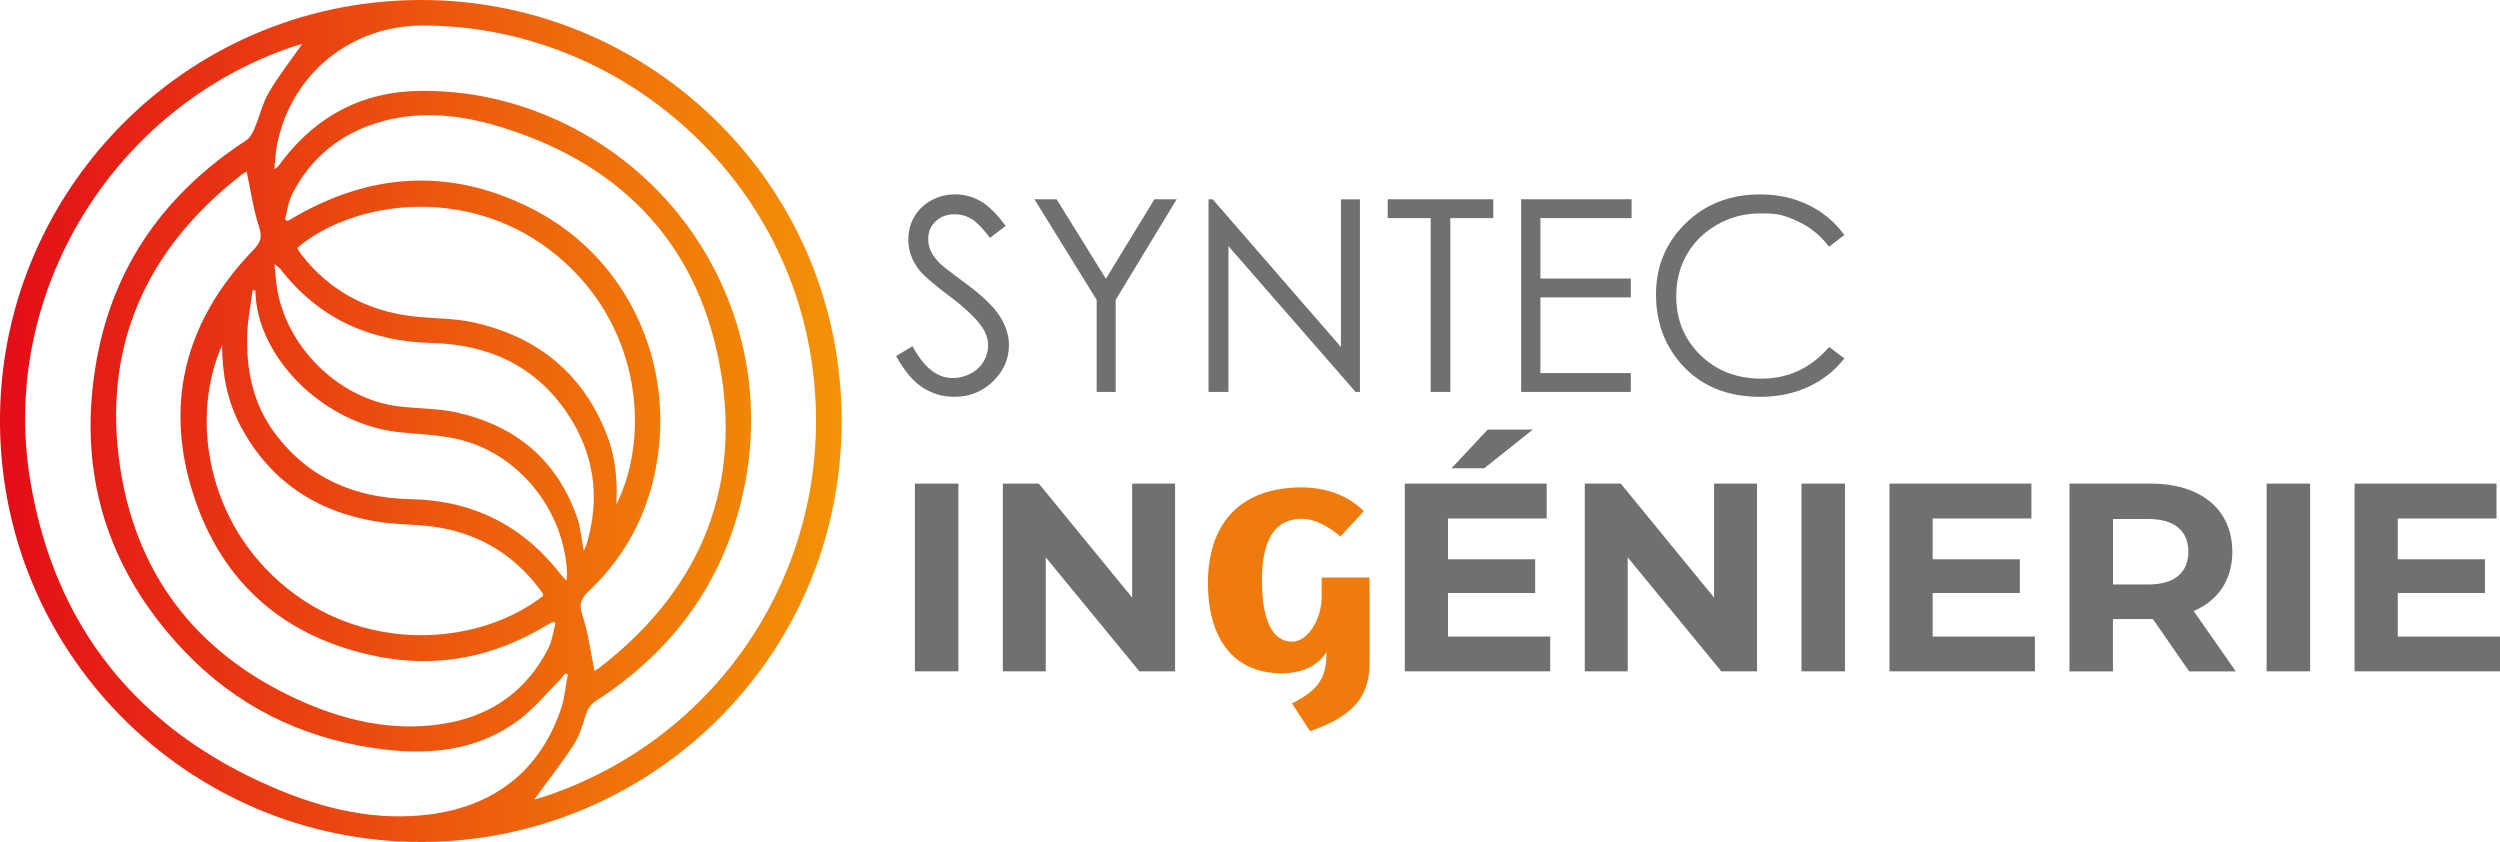
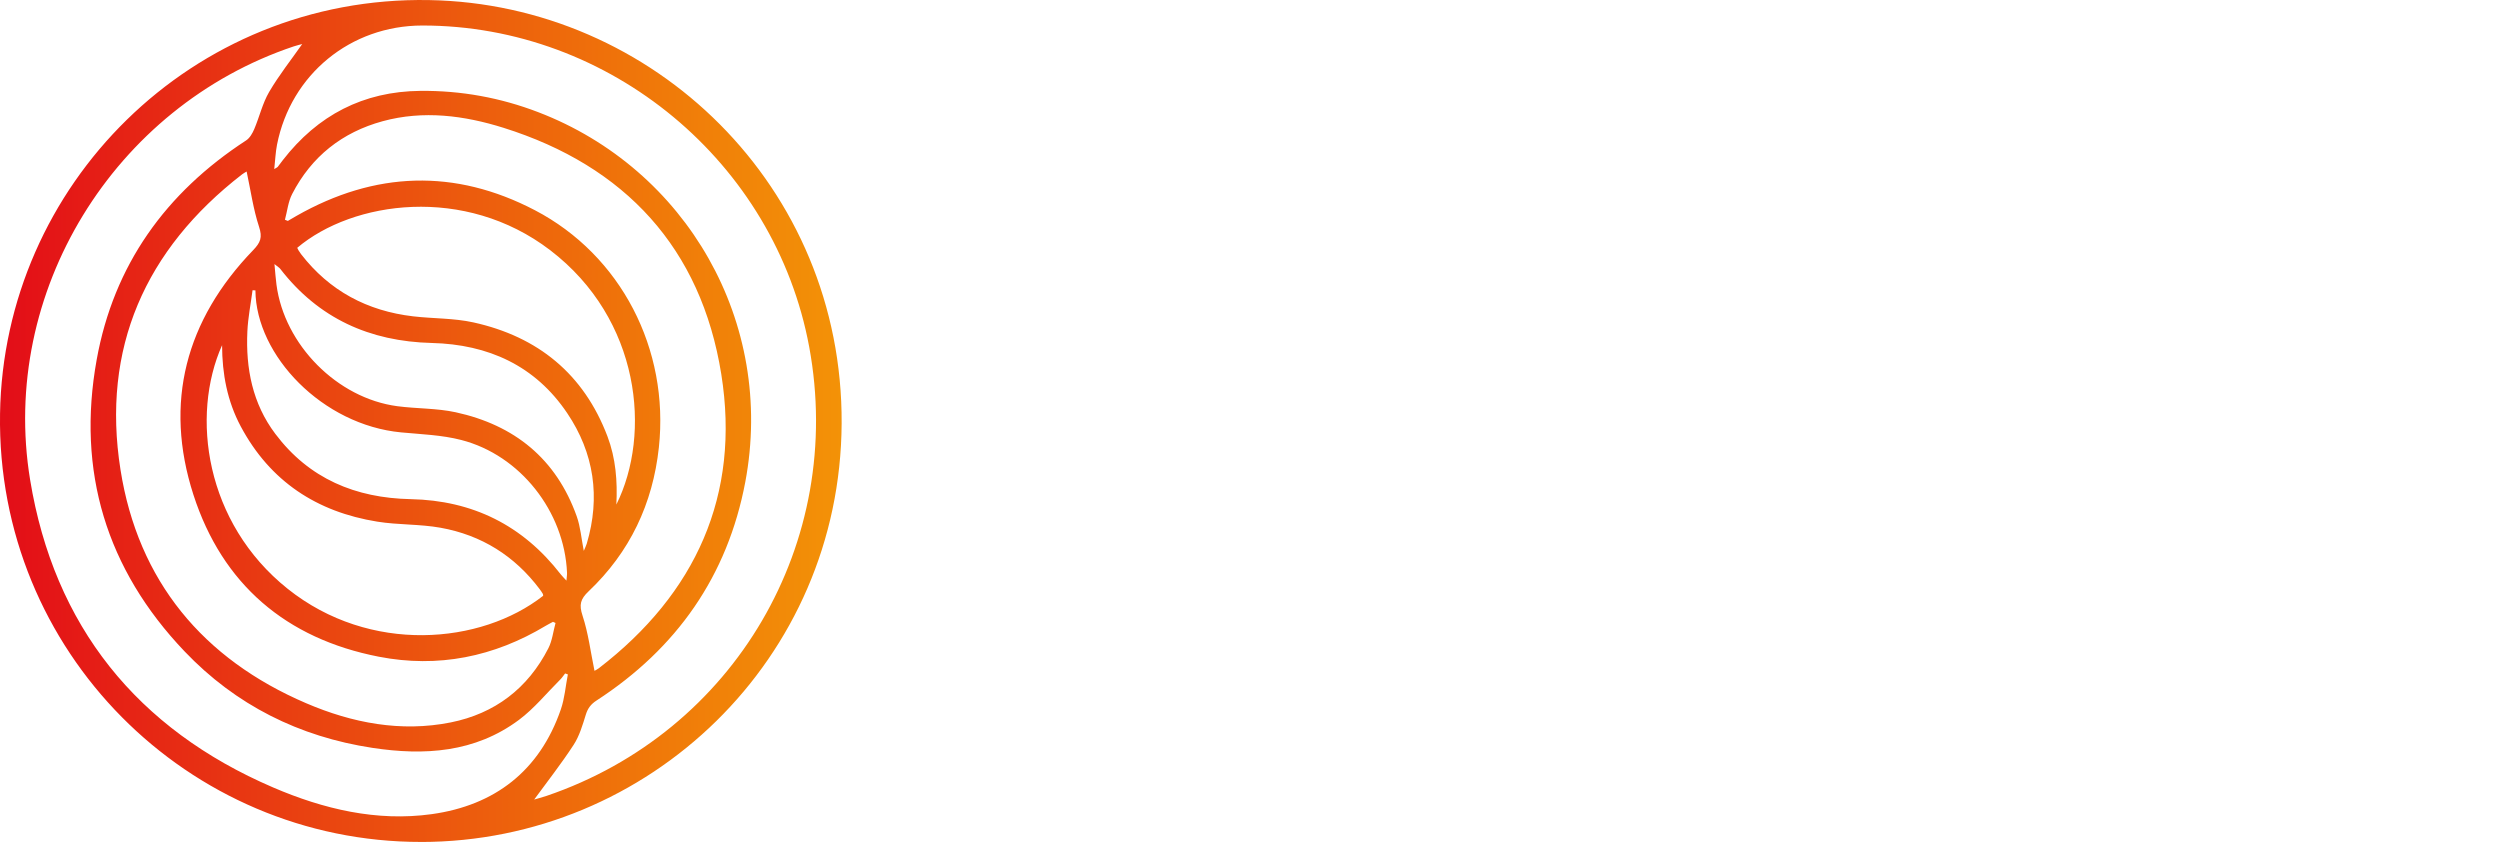
<svg xmlns="http://www.w3.org/2000/svg" id="Calque_1" data-name="Calque 1" viewBox="0 0 671.04 225.99">
  <defs>
    <linearGradient id="linear-gradient-paint_AkhPg" x1="0" x2="225.92" y1="113" y2="113" gradientUnits="userSpaceOnUse">
      <stop offset="0" stop-color="#e30d18" />
      <stop offset=".35" stop-color="#e94011" />
      <stop offset=".79" stop-color="#f07a09" />
      <stop offset="1" stop-color="#f39207" />
    </linearGradient>
    <style>
            .cls-2{stroke-width:0;fill:#717070}
        </style>
  </defs>
  <path d="M113.03 225.99C50.49 226.04-1 174.86.01 111.05.98 49.78 51.44-1.12 115.16.02c60.22 1.07 111.1 50.05 110.75 113.66-.35 63.26-51.75 112.28-112.88 112.32Zm30.32-11.37c.84-.25 2.11-.57 3.35-.99 50.49-17.18 80.23-68.03 70.5-120.53-9.19-49.54-53.44-86.29-103.86-86.25-19.24.02-35.25 13.11-38.98 31.96-.4 2.03-.48 4.13-.75 6.58.68-.42.85-.48.94-.6.46-.59.9-1.21 1.36-1.8 9.36-12.07 21.59-18.46 36.94-18.6 10.91-.1 21.47 1.82 31.65 5.73 39.73 15.24 63.62 56.39 55.55 99.24-4.76 25.26-18.43 44.7-39.93 58.67-1.5.97-2.35 2.08-2.88 3.8-.86 2.78-1.71 5.7-3.27 8.1-3.3 5.07-7.05 9.84-10.61 14.71Zm9.07-33.6-.73-.26c-.44.55-.82 1.16-1.32 1.65-3.66 3.65-6.98 7.76-11.08 10.82-11.8 8.79-25.38 9.63-39.33 7.51-19.66-2.99-36.68-11.48-50.42-25.9-21.02-22.05-28.99-48.38-23.59-78.29 4.58-25.39 18.52-44.81 40.1-58.85.99-.64 1.72-1.92 2.2-3.06 1.4-3.3 2.21-6.91 4-9.97 2.63-4.49 5.9-8.61 8.87-12.85-.57.16-1.43.35-2.27.63-48.28 16.18-79.02 66-70.77 116.32 6.44 39.27 28.69 66.9 65.24 82.6 13.48 5.79 27.8 9.22 42.57 7.16 16.92-2.36 28.95-11.61 34.65-28.12 1.03-2.99 1.27-6.25 1.88-9.38Zm7.16-.96c.31-.18.77-.39 1.15-.69 26.04-20.04 38.06-46.5 32.87-78.95-5.41-33.78-25.8-55.87-58.47-66.12-10.52-3.3-21.48-4.75-32.43-1.76-10.86 2.97-19.11 9.48-24.29 19.55-1.07 2.08-1.31 4.59-1.93 6.9.26.1.52.21.78.31.78-.45 1.55-.91 2.33-1.36 21.05-11.97 42.49-12.73 63.97-1.52 23.12 12.07 36.13 37.32 33.29 63.69-1.63 15.12-7.8 28.13-18.86 38.61-2.2 2.09-2.6 3.58-1.63 6.52 1.55 4.7 2.16 9.71 3.21 14.82Zm-10.46-12.84c-.23-.1-.46-.21-.69-.31-.64.35-1.29.67-1.91 1.04-13.91 8.37-28.94 11.42-44.85 8.32-24.85-4.84-41.99-19.44-49.75-43.46-7.99-24.75-2.06-46.91 16-65.63 2.01-2.08 2.56-3.44 1.61-6.31-1.56-4.76-2.25-9.81-3.33-14.83-.27.17-.78.42-1.22.76-26.06 20.18-37.78 46.71-32.64 79.28 4.71 29.84 22.11 50.81 49.89 62.7 12.31 5.27 25.36 7.81 38.75 5.13 11.8-2.36 20.71-9.11 26.22-19.93 1.04-2.05 1.29-4.49 1.91-6.76Zm16.32-31.79c9.46-18.99 6.49-49.74-17.77-68.28-22.93-17.52-52.96-13.23-67.89-.63.11.22.2.45.33.66.22.36.45.71.7 1.04 7.63 9.87 17.78 15.25 30.07 16.69 5.39.63 10.93.47 16.19 1.63 17.3 3.82 29.63 13.83 35.99 30.61 2.22 5.86 2.7 12.03 2.38 18.28M59.61 92.65c-8.48 18.99-4.53 47.7 17.59 65.38 22.1 17.66 51.95 14.94 68.59 1.89-.02-.16 0-.36-.07-.49-.25-.43-.53-.85-.83-1.25-6.73-8.98-15.67-14.56-26.65-16.53-5.57-1-11.36-.73-16.95-1.63-16.26-2.61-28.79-10.82-36.66-25.55-3.63-6.79-5-14.13-5.02-21.82m8.94-14.71-.76-.04c-.48 3.68-1.22 7.35-1.39 11.05-.46 9.94 1.37 19.37 7.5 27.5 9.08 12.06 21.54 17.23 36.36 17.53 16.59.34 30.05 7.01 40.24 20.17.38.48.82.91 1.54 1.7.08-1.01.19-1.56.16-2.11-.7-16.41-12.53-31.57-28.42-35.65-5.2-1.34-10.72-1.52-16.11-2.03-21.1-2-38.96-20.61-39.11-38.11Zm88.15 69.93c.34-.82.62-1.37.8-1.95 3.7-12.48 1.97-24.3-5.24-35.01-8.6-12.78-21.2-18.47-36.36-18.85-16.62-.41-30.37-6.57-40.66-19.88-.26-.34-.67-.56-1.57-1.3.22 2.29.32 3.91.54 5.53 2.12 16.15 16.3 30.48 32.43 32.62 5.21.69 10.58.52 15.68 1.63 15.75 3.43 26.98 12.48 32.48 27.92 1.01 2.83 1.24 5.94 1.9 9.29" style="fill:url(#linear-gradient-paint_AkhPg);stroke-width:0" />
-   <path d="m240.54 95.57 4.39-2.64c3.09 5.7 6.67 8.54 10.72 8.54 1.73 0 3.36-.4 4.89-1.21 1.52-.81 2.68-1.89 3.48-3.25q1.2-2.04 1.2-4.32c0-1.73-.59-3.43-1.76-5.1-1.62-2.3-4.57-5.06-8.86-8.3-4.31-3.26-7-5.61-8.05-7.07-1.83-2.44-2.74-5.07-2.74-7.91q0-3.375 1.62-6.15c1.08-1.85 2.6-3.31 4.55-4.38 1.96-1.07 4.08-1.6 6.38-1.6 2.44 0 4.72.6 6.84 1.81s4.36 3.43 6.73 6.66l-4.22 3.2c-1.95-2.58-3.6-4.28-4.97-5.1a8.6 8.6 0 0 0-4.48-1.23c-2.09 0-3.79.63-5.12 1.9-1.32 1.27-1.99 2.82-1.99 4.68 0 1.12.23 2.21.7 3.27.47 1.05 1.32 2.2 2.57 3.45.68.66 2.91 2.38 6.68 5.17 4.48 3.3 7.55 6.25 9.21 8.82 1.66 2.58 2.5 5.17 2.5 7.77 0 3.75-1.42 7.01-4.27 9.77-2.85 2.77-6.31 4.15-10.39 4.15-3.14 0-5.99-.84-8.54-2.51-2.55-1.68-4.91-4.48-7.07-8.42M277.66 53.49h5.95l13.23 21.33 13.02-21.33h5.98l-16.38 27v24.71h-5.1V80.49zM324.39 105.21V53.5h1.12l34.42 39.64V53.5h5.1v51.71h-1.16l-34.14-39.16v39.16zM372.48 58.55v-5.06h28.34v5.06h-11.53v46.65h-5.27V58.55h-11.53ZM408.3 53.49h29.64v5.06h-24.47v16.21h24.26v5.06h-24.26v20.32h24.26v5.06H408.3zM495.03 63.09l-4.08 3.13q-3.375-4.395-8.1-6.66c-4.725-2.265-6.62-2.27-10.39-2.27-4.12 0-7.95.99-11.46 2.97-3.52 1.98-6.24 4.64-8.17 7.98s-2.9 7.1-2.9 11.27c0 6.31 2.16 11.57 6.49 15.79s9.78 6.33 16.37 6.33c7.24 0 13.3-2.84 18.18-8.51l4.08 3.09c-2.58 3.28-5.79 5.82-9.65 7.61s-8.16 2.69-12.92 2.69c-9.05 0-16.18-3.01-21.41-9.04q-6.57-7.635-6.57-18.42c0-7.57 2.65-13.94 7.96-19.11s11.96-7.75 19.95-7.75c4.83 0 9.19.96 13.08 2.87s7.08 4.59 9.56 8.03ZM245.57 129.8h11.67v50.4h-11.67zM315.41 129.8v50.4h-9.58l-25.13-30.6v30.6h-11.52v-50.4h9.65l25.06 30.6v-30.6z" class="cls-2" />
-   <path d="M356.04 175.53v-.5c-2.2 3.6-6.43 5.69-12.04 5.69-12.77 0-19.77-9.14-19.77-24.27s7.89-25.63 25.22-25.63c6.35 0 12.69 2.23 16.6 6.41l-6.26 6.77c-3.09-2.66-6.83-4.75-10.33-4.75-7.65 0-10.74 6.19-10.74 16.49s2.6 16.49 8.14 16.49c4.31 0 7.89-6.34 7.89-11.81v-5.4h12.86v22.97c0 11.67-8.05 15.34-15.95 18.29l-4.88-7.49c6.92-3.38 9.27-6.84 9.27-13.25Z" style="stroke-width:0;fill:#ef7b0d" />
-   <path d="M416.1 170.84v9.36h-39.03v-50.4h38.09v9.36h-26.5v10.95h23.4v9.07h-23.4v11.67h27.43Zm-17.71-45.15h-8.79l9.72-10.37h12.1zM471.61 129.8v50.4h-9.58l-25.13-30.6v30.6h-11.52v-50.4h9.65l25.06 30.6v-30.6zM483.55 129.8h11.67v50.4h-11.67zM546.2 170.84v9.36h-39.03v-50.4h38.09v9.36h-26.5v10.95h23.4v9.07h-23.4v11.67h27.43ZM587.6 180.21l-9.72-14.04h-10.73v14.04h-11.67v-50.4h21.82c13.47 0 21.89 6.98 21.89 18.29 0 7.56-3.82 13.11-10.37 15.91l11.3 16.2h-12.53Zm-10.94-40.9h-9.5v17.57h9.5c7.13 0 10.73-3.31 10.73-8.79s-3.6-8.78-10.73-8.78M608.4 129.8h11.67v50.4H608.4zM671.04 170.84v9.36h-39.03v-50.4h38.09v9.36h-26.5v10.95H667v9.07h-23.4v11.67h27.43Z" class="cls-2" />
</svg>